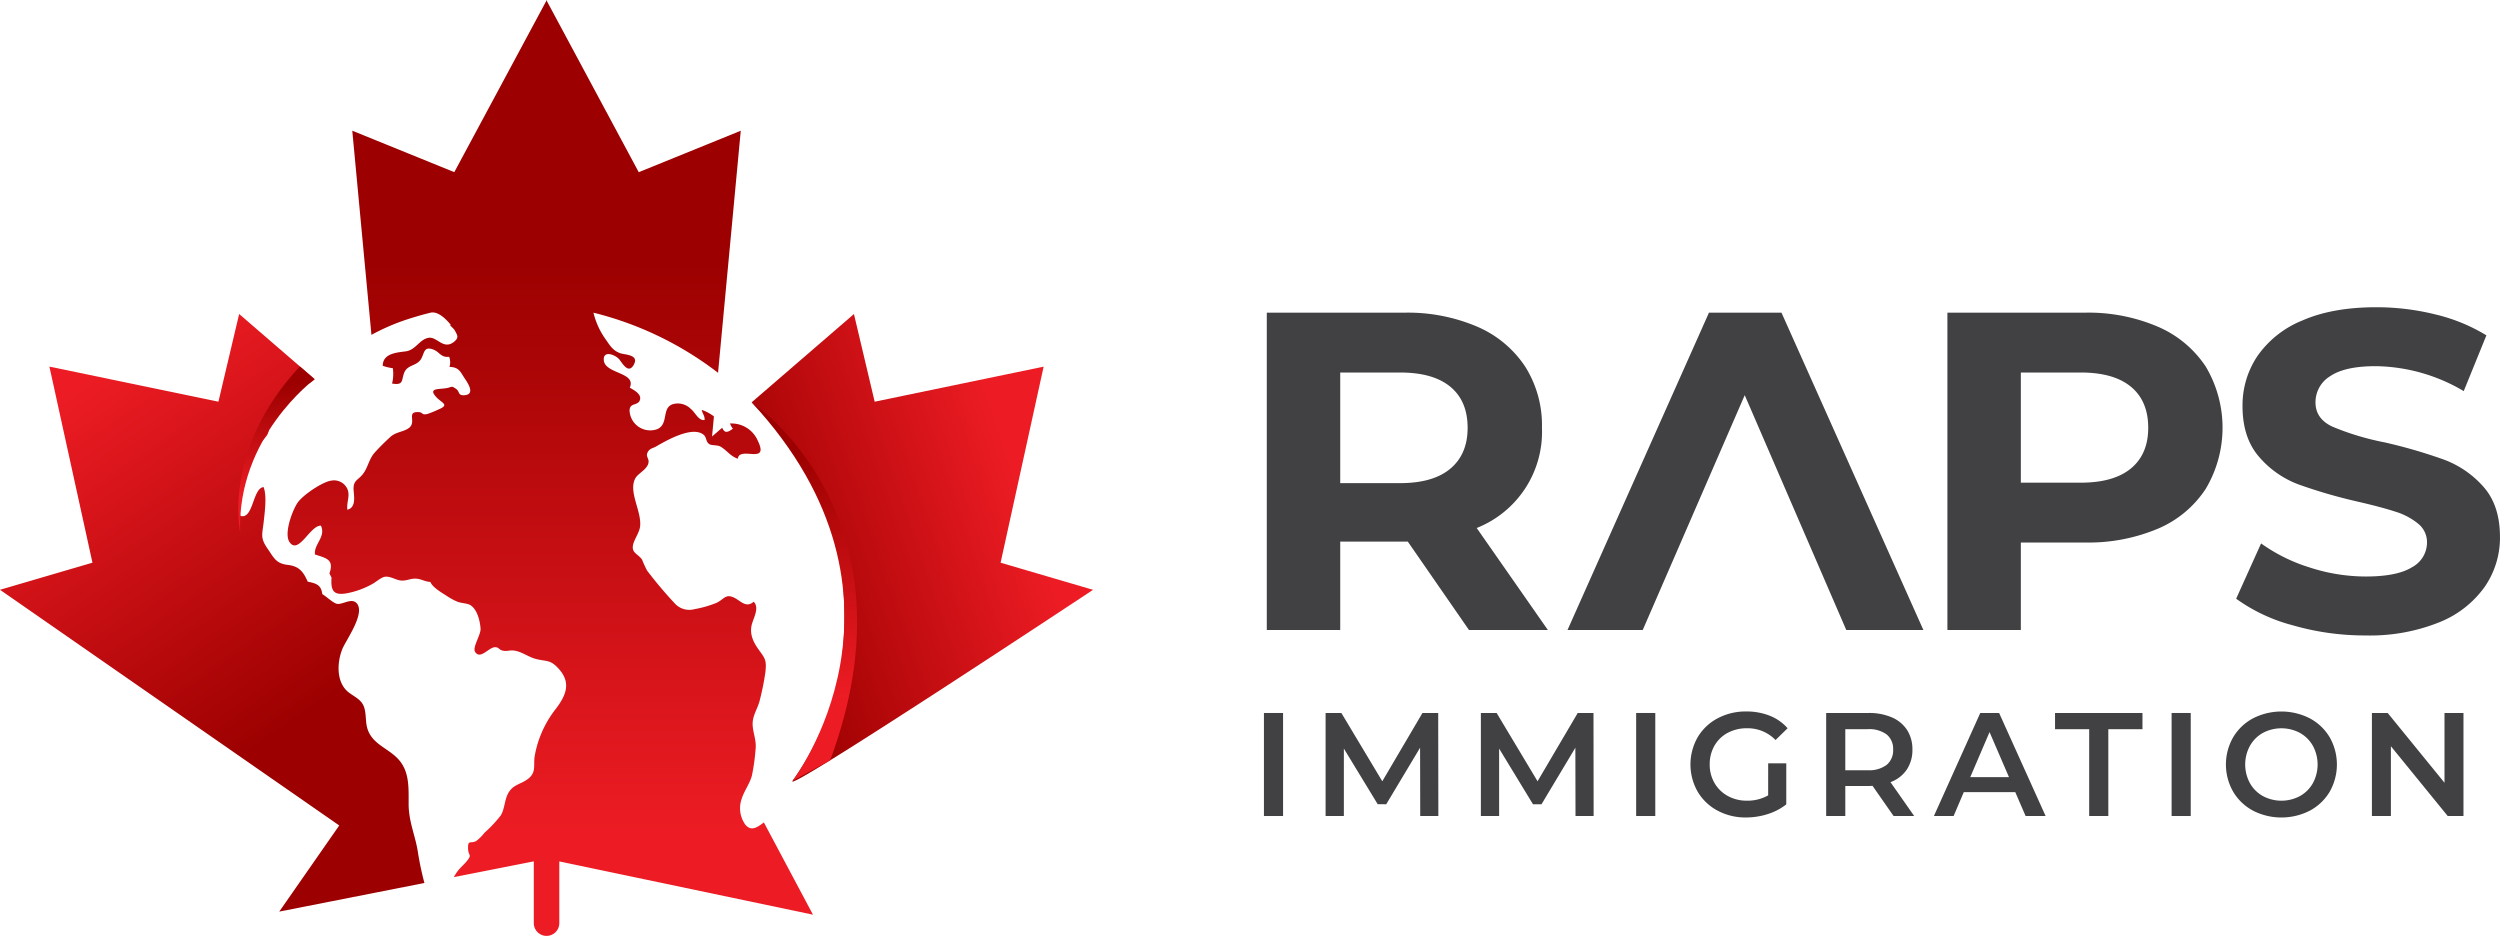
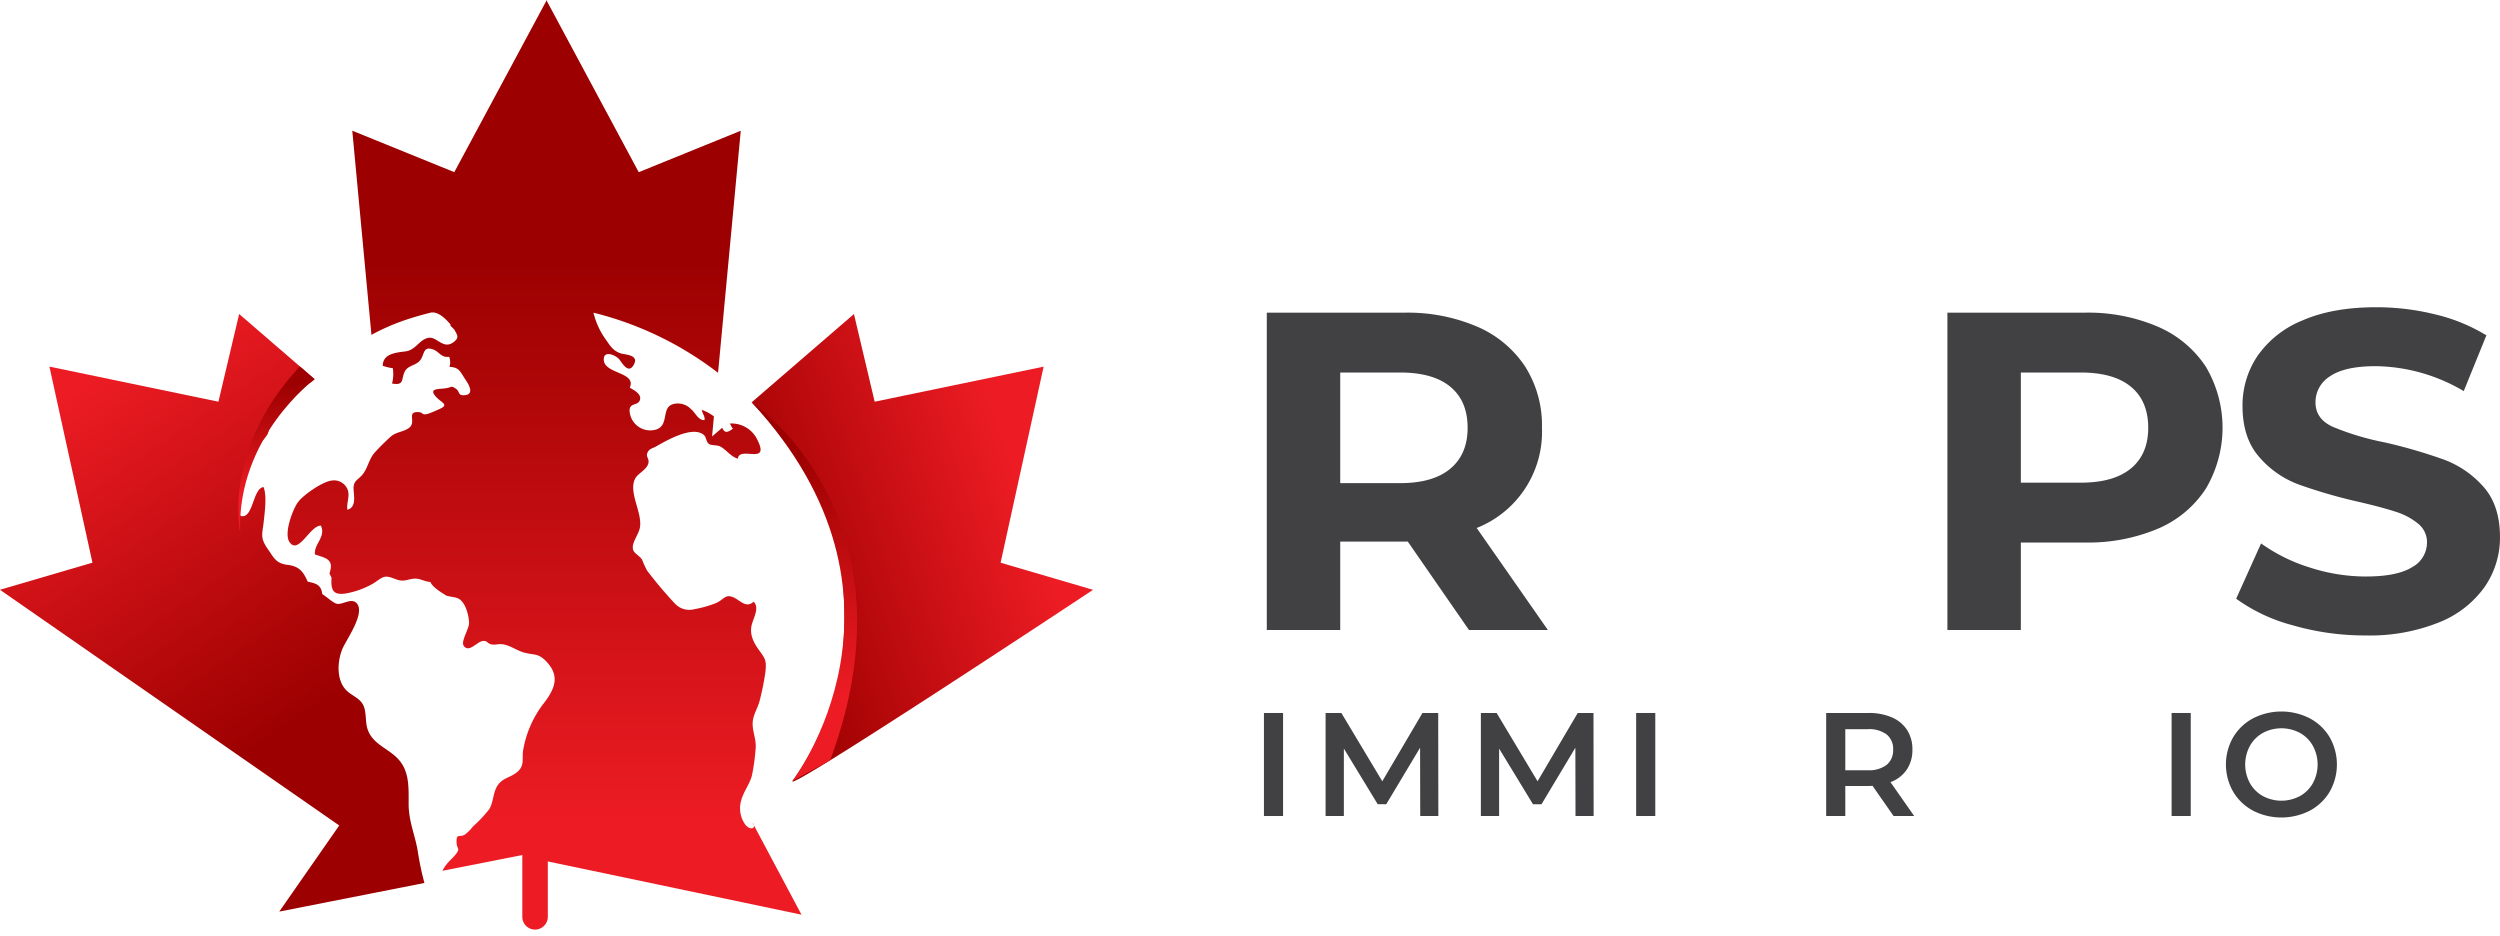
<svg xmlns="http://www.w3.org/2000/svg" xmlns:xlink="http://www.w3.org/1999/xlink" width="554.952" height="207.762" viewBox="0 0 554.952 207.762" preserveAspectRatio="xMidYMid">
  <title>RAPS IMMIGRATION</title>
  <defs>
    <linearGradient id="linear-gradient" x1="0.268" y1="0.077" x2="0.594" y2="0.739" gradientUnits="objectBoundingBox">
      <stop offset="0" stop-color="#ed1c24" />
      <stop offset="1" stop-color="#9c0000" />
    </linearGradient>
    <linearGradient id="linear-gradient-2" x1="0.5" y1="0.891" x2="0.5" y2="0.276" xlink:href="#linear-gradient" />
    <linearGradient id="linear-gradient-3" x1="0.74" y1="0.252" x2="0.016" y2="0.599" xlink:href="#linear-gradient" />
    <linearGradient id="linear-gradient-4" x1="0.529" y1="0.779" x2="0.49" y2="0.111" xlink:href="#linear-gradient" />
    <linearGradient id="linear-gradient-5" x1="0.511" y1="0.778" x2="0.487" y2="0.115" xlink:href="#linear-gradient" />
  </defs>
  <g id="RAPS_Immigration_Brand" data-name="RAPS Immigration Brand" transform="translate(-926.33 36.873)">
    <g id="Group_3" data-name="Group 3" transform="translate(859.589 -56)">
      <path id="Path_15" data-name="Path 15" d="M160.954,256.423a65.857,65.857,0,0,1-1.423-6.691c-.538-3.722-2.081-6.811-2.081-10.876,0-3.881.187-7.441-2.55-10.182-2.088-2.091-5.021-3-6.3-5.729-.821-1.751-.48-3.294-.919-5.148-.474-2-2.025-2.533-3.483-3.638-2.84-2.152-2.669-6.554-1.512-9.551.791-2.047,5.214-7.979,3.263-10.25-1.168-1.36-3.239.405-4.477.08-.855-.225-2.38-1.685-3.189-2.134-.241-2.07-1.373-2.38-3.24-2.777-1.009-2.334-2.013-3.429-4.436-3.714-2.641-.311-3.094-1.624-4.459-3.588-1.724-2.478-1.161-3.193-.857-6.08.22-2.1.73-5.68-.046-7.606-2.447.266-2.238,7.266-5.141,6.4a12.185,12.185,0,0,1,.413-6c.578-1.64,1.422-5.123,1.831-6.768.377-1.521,2.562-3.663,3.574-5.016,1.113-1.486.135-4.218,1.2-5.8.664-1.045,1.824-1.3,2.663-2.5,1.349-1.927,5.21-2.557,6.8-4.269l-16.758-14.465-4.6,19.462-6.446-1.338L77.71,141.8h0l9.554,43.523-20.523,6.016,75.305,52.316-13.315,19.12Z" transform="translate(0 -41.291)" fill="url(#linear-gradient)" />
-       <path id="Path_16" data-name="Path 16" d="M270.008,202.192a6.219,6.219,0,0,1-.875-5.553c.544-1.872,1.836-3.493,2.325-5.323a44.74,44.74,0,0,0,.812-5.785c.254-2.071-.58-3.623-.644-5.553-.067-2.092,1.192-3.593,1.62-5.567a58.8,58.8,0,0,0,1.208-6.055c.3-2.675-.045-3.026-1.491-5.028-1.206-1.669-1.983-3.371-1.58-5.334.314-1.531,1.873-3.924.467-5.3-1.705,1.542-2.991-.32-4.452-.955-1.836-.8-2.067.384-3.814,1.219a24.294,24.294,0,0,1-4.86,1.389,4.365,4.365,0,0,1-4.383-1.272,93.35,93.35,0,0,1-6.143-7.284,22.232,22.232,0,0,1-1.093-2.383c-.438-.783-1.585-1.348-1.914-2.013-.764-1.542,1.226-3.542,1.449-5.386.4-3.323-2.589-7.606-1.115-10.6.614-1.247,2.643-1.963,2.972-3.517.232-1.089-.8-1.389-.067-2.555.43-.681,1.1-.721,1.728-1.083,2.322-1.335,8.08-4.679,10.6-2.609.642.528.463,1.5,1.193,2.035.531.39,1.811.184,2.5.568,1.46.81,2.207,2.163,3.889,2.7.338-2.926,7.166,1.531,4.387-4.086a6.327,6.327,0,0,0-6.168-3.718c.184.221.354.843.693,1.122-1.517,1.215-1.974.705-2.39-.185l-2.247,1.939.092-.987h0l.325-3.465a9.17,9.17,0,0,0-2.7-1.451c.111.788.756,1.4.613,2.256-1.379.14-2.024-1.659-3.025-2.452a4.069,4.069,0,0,0-3.408-1.2c-3.479.433-1.192,4.649-4.229,5.728a4.591,4.591,0,0,1-5.972-4.112c-.04-1.984,1.981-.995,2.326-2.547.281-1.255-1.422-2.1-2.284-2.609,1.544-3.509-5.654-2.995-5.774-6.19-.082-2.147,2.5-1.108,3.368-.173.629.674,2.009,3.485,3.257,1.341,1.351-2.324-1.9-2.261-2.916-2.609-1.758-.6-2.374-1.821-3.349-3.175a17.037,17.037,0,0,1-2.648-5.839,74.807,74.807,0,0,1,27.656,13.346l5.042-53.733-22.647,9.2L225.928,19.326l0-.2-.051.1-.052-.1,0,.2L205.4,57.342l-22.646-9.2,4.253,45.318a47.382,47.382,0,0,1,8.029-3.468q2.532-.822,5.139-1.469c1.654-.325,3.418,1.45,4.444,2.724-.05.009-.1.016-.151.026a.656.656,0,0,0,.045.081c.18.246.856.837.987,1.1.491.984,1.111,1.583-.23,2.6-2.351,1.789-3.717-1.3-5.623-.932-2.044.392-2.791,2.719-5.079,3.008-2.042.257-5.047.486-5.05,3.2a12.057,12.057,0,0,0,2.239.538,8.857,8.857,0,0,1-.173,3.4c2.714.462,2.006-.829,2.748-2.515.715-1.623,2.571-1.392,3.545-2.722.943-1.289.573-3.18,2.881-2.306,1.372.519,1.684,1.835,3.5,1.6a3.414,3.414,0,0,1,.07,2.244c2.151.059,2.412,1.117,3.43,2.638.6.889,2.446,3.566-.225,3.657-1.4.048-.835-.812-1.8-1.458-1.095-.732-.832-.327-2.078-.117-1.7.286-4.027-.046-2.383,1.851,1.295,1.492,3.295,1.8.474,2.945a21.29,21.29,0,0,1-2.3.932c-1.392.317-.87-.339-1.922-.405-2.956-.185-.3,2.278-2.309,3.6-1.319.872-2.77.764-4.056,1.949-1.127,1.037-2.333,2.223-3.36,3.35-1.319,1.445-1.483,3.151-2.54,4.646-1.162,1.642-2.356,1.471-2.21,3.748.088,1.363.6,3.9-1.394,4.368-.19-1.695.666-3.1.011-4.6a3.243,3.243,0,0,0-3.534-1.863c-2.01.252-6.276,3.188-7.45,4.815s-3.175,6.944-1.851,8.85c2,2.888,4.589-3.782,6.96-3.661,1.172,2.5-1.63,4.125-1.314,6.4,2.283.776,4.356,1,3.205,4.2l.463.926c-.183,2.867.374,4.051,3.471,3.47a18.665,18.665,0,0,0,5.734-2.133c.685-.387,1.857-1.412,2.648-1.523,1.186-.165,2.371.705,3.472.828,1.255.141,2.027-.4,3.188-.411,1.295-.018,2.157.684,3.431.735.46,1.188,2.464,2.348,3.5,3.013a14.729,14.729,0,0,0,2.55,1.4c.754.29,2.122.339,2.737.683,1.627.91,2.245,3.616,2.354,5.277.088,1.353-1.854,4.144-1.215,5.153,1.148,1.811,3.05-1.023,4.409-1.039.912-.01.808.519,1.672.745.928.243,1.529-.124,2.544,0,1.7.209,3.2,1.426,4.861,1.862,2.186.571,3.045.134,4.691,1.776,3.333,3.323,2.156,6.264-.583,9.725a23.477,23.477,0,0,0-4.352,10.007c-.365,2.064.462,3.649-1.545,5.155-1.549,1.162-3.119,1.164-4.227,2.946-.965,1.552-.848,3.648-1.79,5.152a28.219,28.219,0,0,1-3.591,3.814,9.846,9.846,0,0,1-1.851,1.851c-1.241.641-1.867-.369-1.8,1.689.05,1.649.956,1.2-.226,2.708-.61.776-1.424,1.417-2.015,2.191a8.782,8.782,0,0,0-.9,1.417l17.736-3.5v13.714a2.831,2.831,0,0,0,2.83,2.831h0a2.831,2.831,0,0,0,2.83-2.831V210.344l56.311,11.826-10.9-20.479C272.593,202.845,271.3,203.718,270.008,202.192Z" transform="translate(-37.813)" fill="url(#linear-gradient-2)" />
+       <path id="Path_16" data-name="Path 16" d="M270.008,202.192a6.219,6.219,0,0,1-.875-5.553c.544-1.872,1.836-3.493,2.325-5.323a44.74,44.74,0,0,0,.812-5.785c.254-2.071-.58-3.623-.644-5.553-.067-2.092,1.192-3.593,1.62-5.567a58.8,58.8,0,0,0,1.208-6.055c.3-2.675-.045-3.026-1.491-5.028-1.206-1.669-1.983-3.371-1.58-5.334.314-1.531,1.873-3.924.467-5.3-1.705,1.542-2.991-.32-4.452-.955-1.836-.8-2.067.384-3.814,1.219a24.294,24.294,0,0,1-4.86,1.389,4.365,4.365,0,0,1-4.383-1.272,93.35,93.35,0,0,1-6.143-7.284,22.232,22.232,0,0,1-1.093-2.383c-.438-.783-1.585-1.348-1.914-2.013-.764-1.542,1.226-3.542,1.449-5.386.4-3.323-2.589-7.606-1.115-10.6.614-1.247,2.643-1.963,2.972-3.517.232-1.089-.8-1.389-.067-2.555.43-.681,1.1-.721,1.728-1.083,2.322-1.335,8.08-4.679,10.6-2.609.642.528.463,1.5,1.193,2.035.531.39,1.811.184,2.5.568,1.46.81,2.207,2.163,3.889,2.7.338-2.926,7.166,1.531,4.387-4.086a6.327,6.327,0,0,0-6.168-3.718c.184.221.354.843.693,1.122-1.517,1.215-1.974.705-2.39-.185l-2.247,1.939.092-.987h0l.325-3.465a9.17,9.17,0,0,0-2.7-1.451c.111.788.756,1.4.613,2.256-1.379.14-2.024-1.659-3.025-2.452a4.069,4.069,0,0,0-3.408-1.2c-3.479.433-1.192,4.649-4.229,5.728a4.591,4.591,0,0,1-5.972-4.112c-.04-1.984,1.981-.995,2.326-2.547.281-1.255-1.422-2.1-2.284-2.609,1.544-3.509-5.654-2.995-5.774-6.19-.082-2.147,2.5-1.108,3.368-.173.629.674,2.009,3.485,3.257,1.341,1.351-2.324-1.9-2.261-2.916-2.609-1.758-.6-2.374-1.821-3.349-3.175a17.037,17.037,0,0,1-2.648-5.839,74.807,74.807,0,0,1,27.656,13.346l5.042-53.733-22.647,9.2L225.928,19.326l0-.2-.051.1-.052-.1,0,.2L205.4,57.342l-22.646-9.2,4.253,45.318a47.382,47.382,0,0,1,8.029-3.468q2.532-.822,5.139-1.469c1.654-.325,3.418,1.45,4.444,2.724-.05.009-.1.016-.151.026a.656.656,0,0,0,.045.081c.18.246.856.837.987,1.1.491.984,1.111,1.583-.23,2.6-2.351,1.789-3.717-1.3-5.623-.932-2.044.392-2.791,2.719-5.079,3.008-2.042.257-5.047.486-5.05,3.2a12.057,12.057,0,0,0,2.239.538,8.857,8.857,0,0,1-.173,3.4c2.714.462,2.006-.829,2.748-2.515.715-1.623,2.571-1.392,3.545-2.722.943-1.289.573-3.18,2.881-2.306,1.372.519,1.684,1.835,3.5,1.6a3.414,3.414,0,0,1,.07,2.244c2.151.059,2.412,1.117,3.43,2.638.6.889,2.446,3.566-.225,3.657-1.4.048-.835-.812-1.8-1.458-1.095-.732-.832-.327-2.078-.117-1.7.286-4.027-.046-2.383,1.851,1.295,1.492,3.295,1.8.474,2.945a21.29,21.29,0,0,1-2.3.932c-1.392.317-.87-.339-1.922-.405-2.956-.185-.3,2.278-2.309,3.6-1.319.872-2.77.764-4.056,1.949-1.127,1.037-2.333,2.223-3.36,3.35-1.319,1.445-1.483,3.151-2.54,4.646-1.162,1.642-2.356,1.471-2.21,3.748.088,1.363.6,3.9-1.394,4.368-.19-1.695.666-3.1.011-4.6a3.243,3.243,0,0,0-3.534-1.863c-2.01.252-6.276,3.188-7.45,4.815s-3.175,6.944-1.851,8.85c2,2.888,4.589-3.782,6.96-3.661,1.172,2.5-1.63,4.125-1.314,6.4,2.283.776,4.356,1,3.205,4.2l.463.926c-.183,2.867.374,4.051,3.471,3.47a18.665,18.665,0,0,0,5.734-2.133c.685-.387,1.857-1.412,2.648-1.523,1.186-.165,2.371.705,3.472.828,1.255.141,2.027-.4,3.188-.411,1.295-.018,2.157.684,3.431.735.46,1.188,2.464,2.348,3.5,3.013c.754.29,2.122.339,2.737.683,1.627.91,2.245,3.616,2.354,5.277.088,1.353-1.854,4.144-1.215,5.153,1.148,1.811,3.05-1.023,4.409-1.039.912-.01.808.519,1.672.745.928.243,1.529-.124,2.544,0,1.7.209,3.2,1.426,4.861,1.862,2.186.571,3.045.134,4.691,1.776,3.333,3.323,2.156,6.264-.583,9.725a23.477,23.477,0,0,0-4.352,10.007c-.365,2.064.462,3.649-1.545,5.155-1.549,1.162-3.119,1.164-4.227,2.946-.965,1.552-.848,3.648-1.79,5.152a28.219,28.219,0,0,1-3.591,3.814,9.846,9.846,0,0,1-1.851,1.851c-1.241.641-1.867-.369-1.8,1.689.05,1.649.956,1.2-.226,2.708-.61.776-1.424,1.417-2.015,2.191a8.782,8.782,0,0,0-.9,1.417l17.736-3.5v13.714a2.831,2.831,0,0,0,2.83,2.831h0a2.831,2.831,0,0,0,2.83-2.831V210.344l56.311,11.826-10.9-20.479C272.593,202.845,271.3,203.718,270.008,202.192Z" transform="translate(-37.813)" fill="url(#linear-gradient-2)" />
      <path id="Path_17" data-name="Path 17" d="M387.69,185.327l9.554-43.523h0l-31.062,6.446-6.447,1.338-4.6-19.462-22.707,19.6A74.959,74.959,0,0,1,352.165,184.8c3.331,25.555-4.231,37.662-4.231,37.662-.354.679-.7,1.36-.99,2.05a59.932,59.932,0,0,1-5.445,9.256c-1.993,3.072,66.715-42.422,66.715-42.422Z" transform="translate(-98.835 -41.291)" fill="url(#linear-gradient-3)" />
      <path id="Path_18" data-name="Path 18" d="M332.429,161.336S370.1,186.285,349.857,240.8l-8.359,4.573S372.7,204.851,332.429,161.336Z" transform="translate(-98.835 -52.901)" fill="url(#linear-gradient-4)" />
      <path id="Path_19" data-name="Path 19" d="M167.9,151.486s-17.3,12.8-16.517,34c0,0-4.147-18.156,13.243-36.831Z" transform="translate(-31.327 -48.186)" fill="url(#linear-gradient-5)" />
    </g>
    <g id="Group_4" data-name="Group 4" transform="translate(1168 -363)">
      <path id="Path_1" data-name="Path 1" d="M84.782,466.668,71.2,447.046H56.2v19.622H39.9v-70.44H70.392a39.159,39.159,0,0,1,16.251,3.12A24.16,24.16,0,0,1,97.26,408.2a24.407,24.407,0,0,1,3.723,13.584,22.947,22.947,0,0,1-14.491,22.239l15.8,22.641Zm-4.126-53.987q-3.825-3.17-11.17-3.17H56.2v24.554H69.486q7.345,0,11.17-3.22t3.824-9.057Q84.48,415.852,80.656,412.681Z" transform="translate(-0.366 -0.692)" fill="#414042" />
      <path id="Path_2" data-name="Path 2" d="M324.288,399.348A24.15,24.15,0,0,1,334.9,408.2a26.551,26.551,0,0,1,0,27.119,23.709,23.709,0,0,1-10.616,8.856,39.679,39.679,0,0,1-16.252,3.069H293.848v19.421h-16.3v-70.44h30.49A39.16,39.16,0,0,1,324.288,399.348ZM318.3,430.794q3.822-3.171,3.824-9.007,0-5.935-3.824-9.106t-11.17-3.17H293.848v24.453h13.283Q314.475,433.964,318.3,430.794Z" transform="translate(-86.931 -0.692)" fill="#414042" />
      <path id="Path_3" data-name="Path 3" d="M390.9,464.92a37.873,37.873,0,0,1-12.527-5.888l5.533-12.277a37.551,37.551,0,0,0,10.767,5.334,40.409,40.409,0,0,0,12.478,2.012q6.943,0,10.265-2.062a6.232,6.232,0,0,0,3.32-5.484,5.244,5.244,0,0,0-1.961-4.176,14.882,14.882,0,0,0-5.032-2.667q-3.071-1.006-8.3-2.214a114.554,114.554,0,0,1-13.184-3.823,21.4,21.4,0,0,1-8.8-6.139q-3.677-4.226-3.673-11.27a19.61,19.61,0,0,1,3.32-11.12,22.333,22.333,0,0,1,10.013-7.9q6.689-2.917,16.351-2.918a54.25,54.25,0,0,1,13.184,1.61,38.97,38.97,0,0,1,11.269,4.629l-5.032,12.377a39.281,39.281,0,0,0-19.522-5.535q-6.843,0-10.112,2.214a6.757,6.757,0,0,0-3.272,5.836q0,3.624,3.774,5.385a59.181,59.181,0,0,0,11.523,3.471,114.906,114.906,0,0,1,13.182,3.824,21.851,21.851,0,0,1,8.8,6.038q3.671,4.127,3.673,11.17a19.244,19.244,0,0,1-3.371,11.019,22.67,22.67,0,0,1-10.114,7.9,41.253,41.253,0,0,1-16.4,2.918A57.667,57.667,0,0,1,390.9,464.92Z" transform="translate(-123.659 0)" fill="#414042" />
      <g id="Group_2" data-name="Group 2" transform="translate(38.897 484.067)">
        <g id="Group_1" data-name="Group 1">
          <path id="Path_4" data-name="Path 4" d="M38.9,536h4.248V558.87H38.9Z" transform="translate(-38.897 -535.672)" fill="#414042" />
          <path id="Path_5" data-name="Path 5" d="M81.438,558.87l-.032-15.16-7.515,12.546H72l-7.514-12.35V558.87H60.431V536h3.5l9.083,15.16L81.929,536h3.5l.032,22.871Z" transform="translate(-46.741 -535.672)" fill="#414042" />
          <path id="Path_6" data-name="Path 6" d="M135.657,558.87l-.032-15.16-7.516,12.546h-1.895l-7.514-12.35V558.87h-4.052V536h3.5l9.083,15.16L136.148,536h3.5l.032,22.871Z" transform="translate(-66.491 -535.672)" fill="#414042" />
          <path id="Path_7" data-name="Path 7" d="M168.868,536h4.247V558.87h-4.247Z" transform="translate(-86.24 -535.672)" fill="#414042" />
-           <path id="Path_8" data-name="Path 8" d="M205.082,546.986H209.1V556.1a12.78,12.78,0,0,1-4.117,2.156,15.813,15.813,0,0,1-4.835.751,13.039,13.039,0,0,1-6.306-1.52,11.275,11.275,0,0,1-4.41-4.2,12.208,12.208,0,0,1,0-12.089,11.245,11.245,0,0,1,4.427-4.2,13.2,13.2,0,0,1,6.354-1.52,13.881,13.881,0,0,1,5.228.948,10.266,10.266,0,0,1,3.953,2.777l-2.679,2.614a8.6,8.6,0,0,0-6.306-2.614,8.915,8.915,0,0,0-4.3,1.013,7.387,7.387,0,0,0-2.941,2.842,8.178,8.178,0,0,0-1.062,4.182,8.044,8.044,0,0,0,1.062,4.117,7.6,7.6,0,0,0,2.941,2.875,8.612,8.612,0,0,0,4.263,1.046,9.212,9.212,0,0,0,4.705-1.176Z" transform="translate(-93.148 -535.485)" fill="#414042" />
          <path id="Path_9" data-name="Path 9" d="M250.178,558.87l-4.672-6.7a8.7,8.7,0,0,1-.882.033h-5.162v6.664h-4.247V536h9.409a12.668,12.668,0,0,1,5.179.98,7.539,7.539,0,0,1,3.381,2.809,7.872,7.872,0,0,1,1.175,4.346,7.76,7.76,0,0,1-1.257,4.444,7.493,7.493,0,0,1-3.611,2.777l5.261,7.514Zm-1.535-18.1a6.528,6.528,0,0,0-4.216-1.176h-4.966v9.116h4.966a6.464,6.464,0,0,0,4.216-1.193,4.154,4.154,0,0,0,1.437-3.382A4.1,4.1,0,0,0,248.644,540.77Z" transform="translate(-110.408 -535.672)" fill="#414042" />
-           <path id="Path_10" data-name="Path 10" d="M290.9,553.577H279.466l-2.255,5.293h-4.376L283.126,536h4.183l10.323,22.871H293.19Zm-1.4-3.333-4.313-10-4.281,10Z" transform="translate(-124.112 -535.672)" fill="#414042" />
-           <path id="Path_11" data-name="Path 11" d="M322.71,539.594h-7.579V536h19.407v3.594h-7.581V558.87H322.71Z" transform="translate(-139.518 -535.672)" fill="#414042" />
          <path id="Path_12" data-name="Path 12" d="M355.833,536h4.247V558.87h-4.247Z" transform="translate(-154.345 -535.672)" fill="#414042" />
          <path id="Path_13" data-name="Path 13" d="M380.809,557.49a11.237,11.237,0,0,1-4.412-4.215,12.153,12.153,0,0,1,0-12.055,11.241,11.241,0,0,1,4.412-4.214,13.84,13.84,0,0,1,12.612,0,11.28,11.28,0,0,1,4.41,4.2,12.213,12.213,0,0,1,0,12.089,11.275,11.275,0,0,1-4.41,4.2,13.84,13.84,0,0,1-12.612,0Zm10.422-3.234a7.45,7.45,0,0,0,2.875-2.875,8.694,8.694,0,0,0,0-8.266,7.452,7.452,0,0,0-2.875-2.875,8.746,8.746,0,0,0-8.233,0,7.431,7.431,0,0,0-2.875,2.875,8.681,8.681,0,0,0,0,8.266A7.429,7.429,0,0,0,383,554.256a8.746,8.746,0,0,0,8.233,0Z" transform="translate(-161.252 -535.485)" fill="#414042" />
-           <path id="Path_14" data-name="Path 14" d="M446.1,536V558.87h-3.5l-12.611-15.487V558.87h-4.214V536h3.5l12.612,15.487V536Z" transform="translate(-179.823 -535.672)" fill="#414042" />
        </g>
      </g>
-       <path id="Path_20" data-name="Path 20" d="M192.4,396.228H176.3l-31.4,70.44h16.7l22.641-52.13,22.541,52.13H223.9Z" transform="translate(-38.614 -0.692)" fill="#414042" />
    </g>
  </g>
</svg>